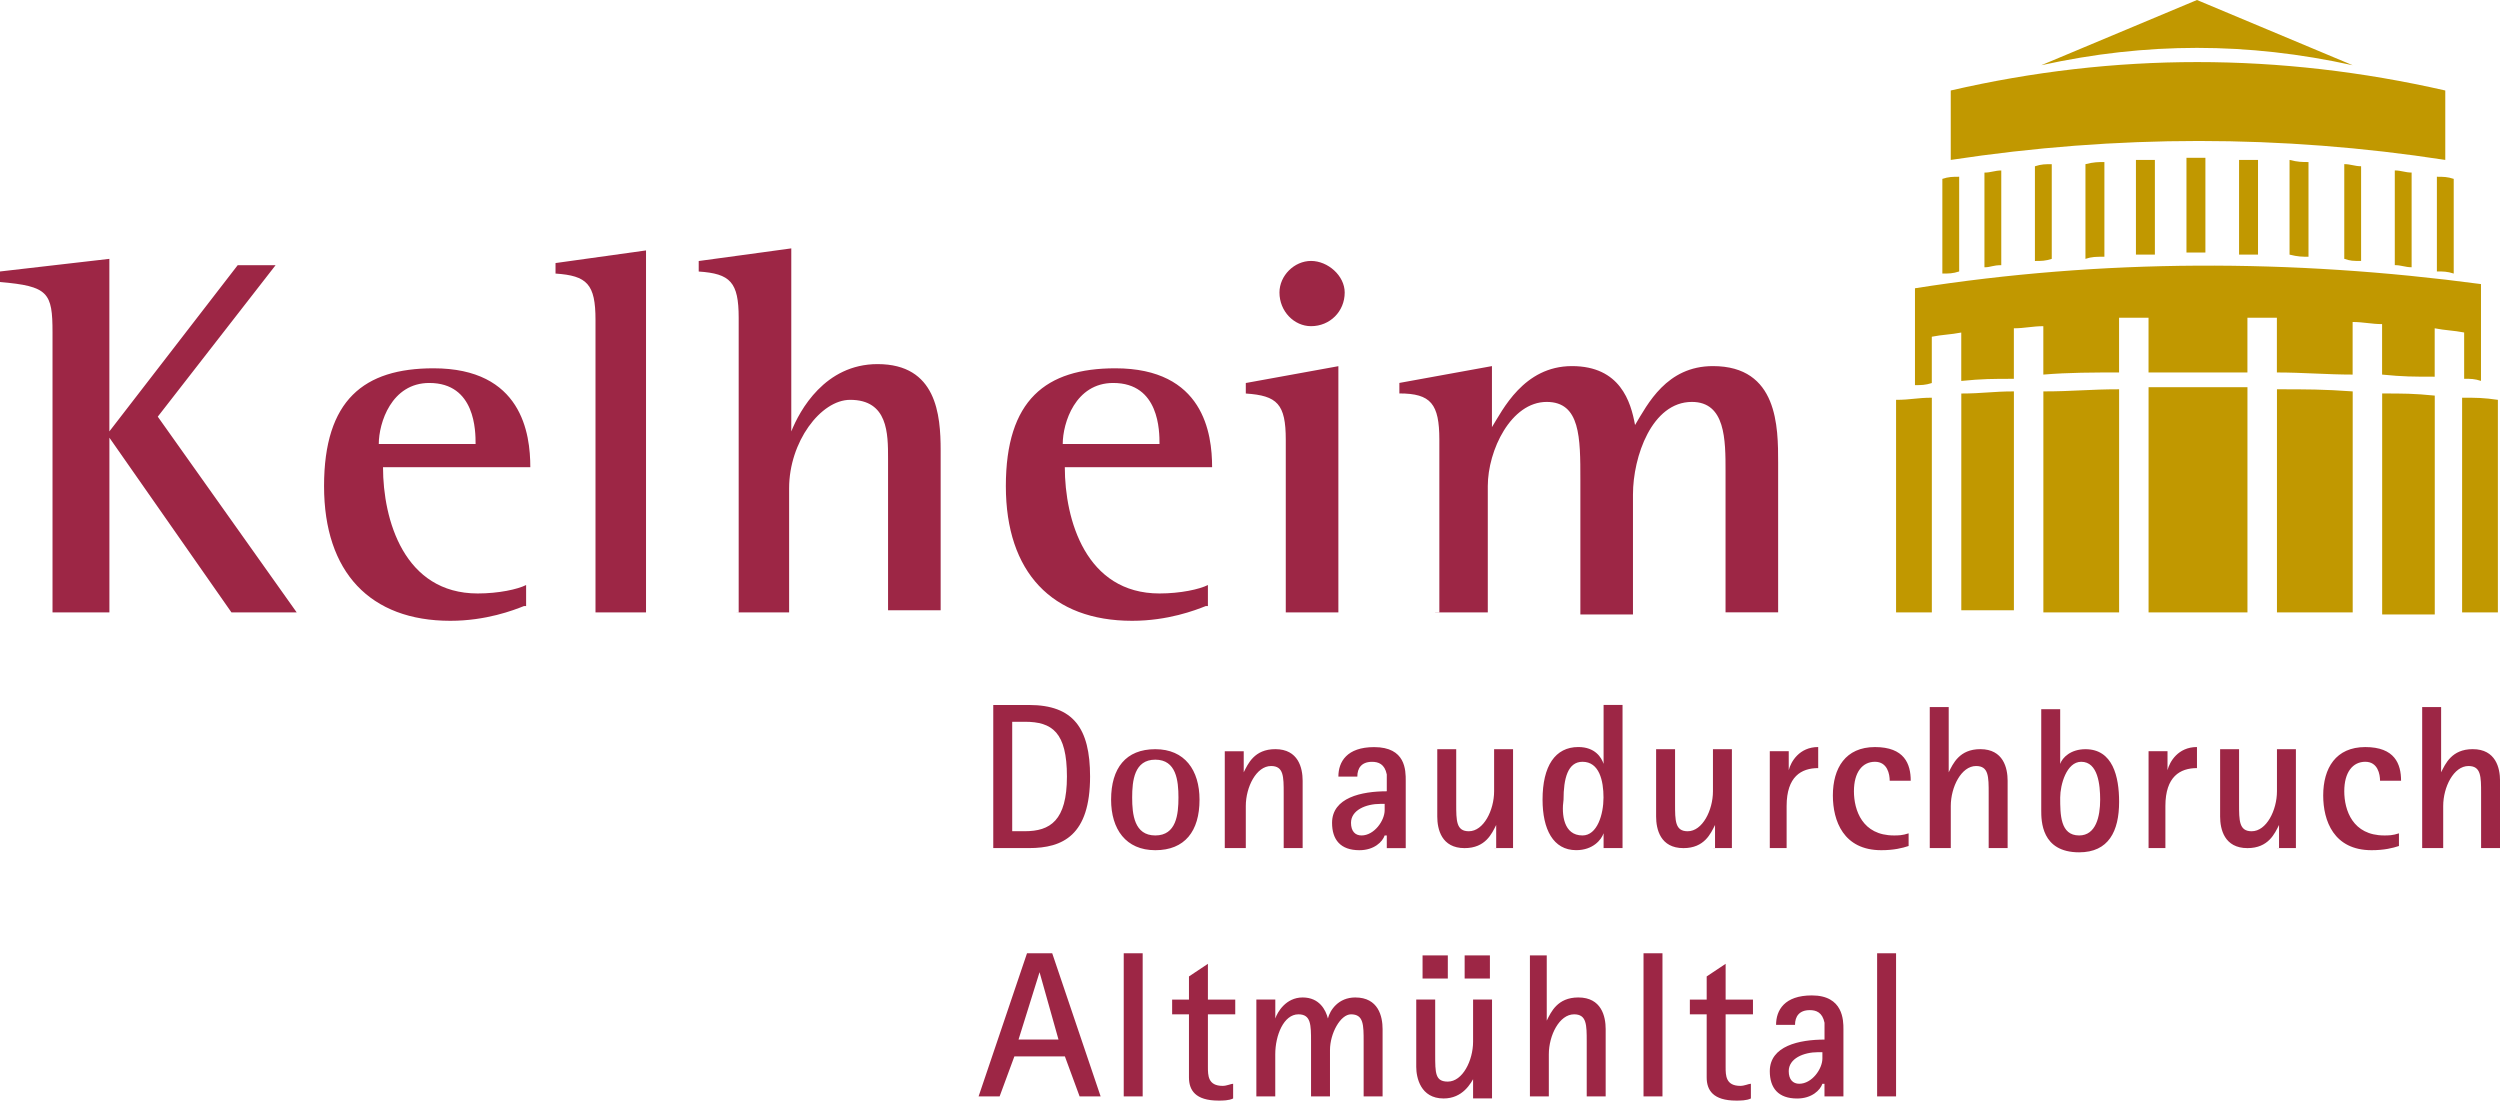
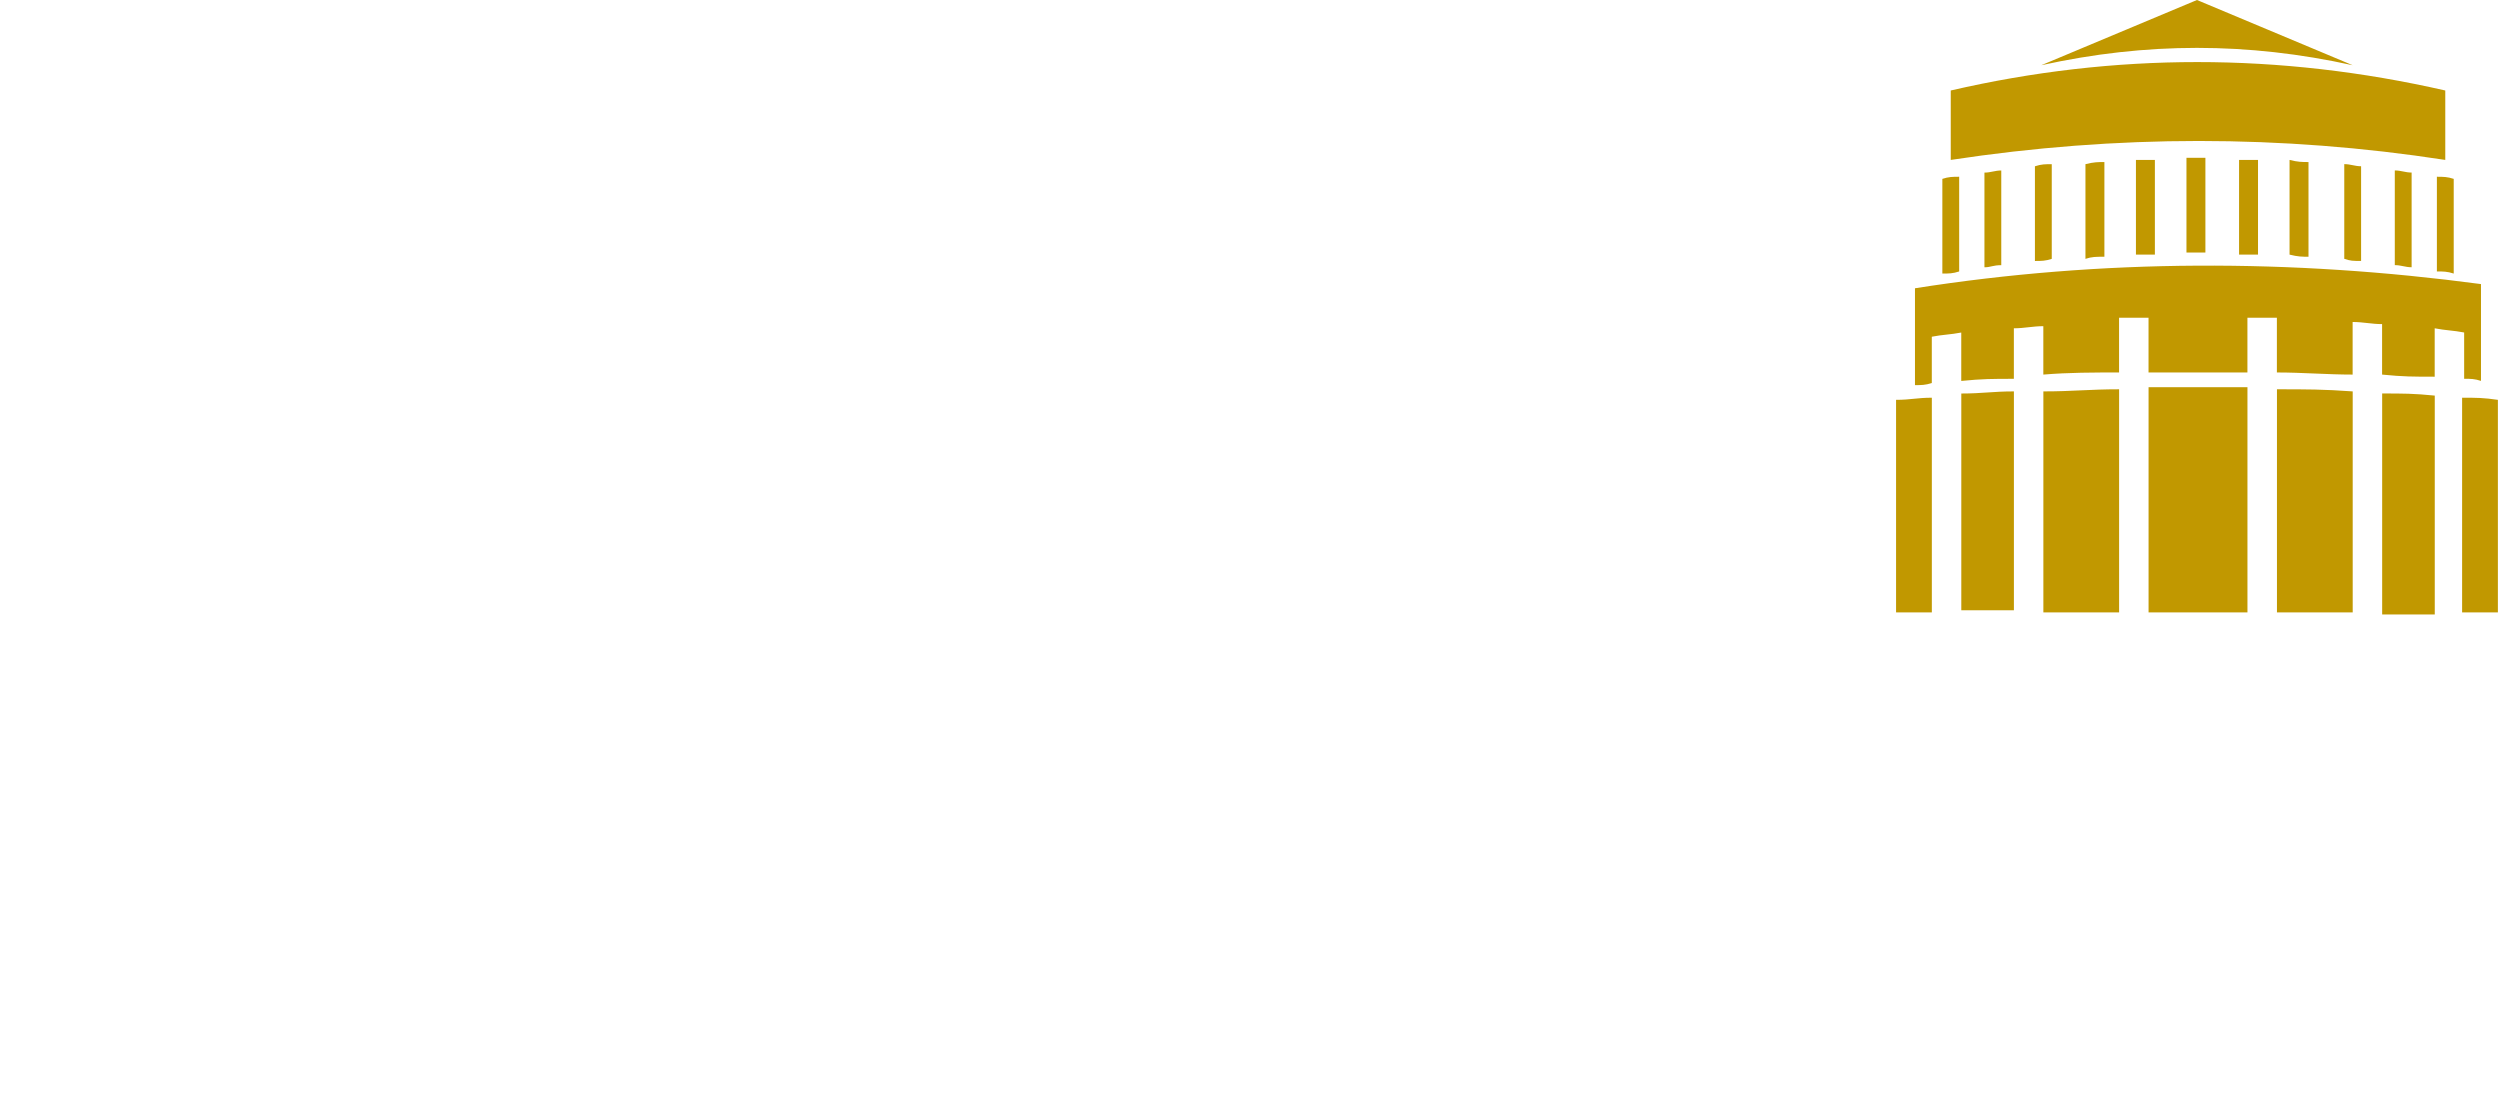
<svg xmlns="http://www.w3.org/2000/svg" id="Ebene_1" viewBox="0 0 601.68 264.88">
  <defs>
    <style>.cls-1{fill:#c19800;}.cls-2{fill:#9d2645;}</style>
  </defs>
-   <path class="cls-2" d="M345.41,147.38h12.66v-30.39c0-8.61,5.57-20.26,14.18-20.26,8.1,0,8.1,8.61,8.1,18.74v32.41h12.66v-28.87c0-9.12,4.56-22.28,14.18-22.28,8.1,0,8.1,9.12,8.1,16.71v33.93h12.66v-35.96c0-8.61,0-23.3-15.7-23.3-11.14,0-15.7,9.12-18.74,14.18-1.01-5.57-3.55-14.18-15.19-14.18s-16.71,10.64-19.25,14.69v-14.69l-22.28,4.05v2.53c7.6,0,9.62,2.53,9.62,11.14v41.53h-1.01ZM307.93,70.4c0-4.05,3.55-7.6,7.6-7.6s8.1,3.55,8.1,7.6c0,4.56-3.55,8.1-8.1,8.1-4.05,0-7.6-3.55-7.6-8.1M309.45,105.85c0-8.61-2.03-10.64-9.62-11.14v-2.53l22.28-4.05v59.26h-12.66v-41.53ZM279.06,106.86c0-3.04,0-14.69-11.14-14.69-9.12,0-12.15,9.62-12.15,14.69h23.3ZM290.2,145.86c-2.53,1.01-9.12,3.55-17.73,3.55-19.25,0-30.39-11.65-30.39-32.41s9.62-28.36,26.34-28.36c21.27,0,23.3,15.7,23.3,23.8h-35.45c0,12.66,5.06,30.39,22.79,30.39,5.06,0,9.62-1.01,11.65-2.03v5.06h-.51ZM177.26,147.38h12.66v-29.88c0-11.14,7.6-21.27,14.69-21.27,9.12,0,9.12,8.1,9.12,14.18v36.47h12.66v-38.49c0-8.61-1.01-20.76-15.19-20.76-12.66,0-18.74,11.14-20.76,16.21v-44.06l-22.28,3.04v2.53c7.6.51,9.62,2.53,9.62,11.14v70.91h-.51ZM142.82,147.38h12.66V60.27l-21.78,3.04v2.53c7.6.51,9.62,2.53,9.62,11.14v70.4h-.51ZM114.46,106.86c0-3.04,0-14.69-11.14-14.69-9.12,0-12.16,9.62-12.16,14.69h23.3ZM126.11,145.86c-2.53,1.01-9.12,3.55-17.73,3.55-19.25,0-30.39-11.65-30.39-32.41s9.62-28.36,26.34-28.36c21.27,0,23.3,15.7,23.3,23.8h-35.45c0,12.66,5.06,30.39,22.79,30.39,5.07,0,9.62-1.01,11.65-2.03v5.06h-.51ZM12.66,147.38h13.67v-42.04l29.37,42.04h15.7l-33.43-47.1,28.36-36.46h-9.12l-30.89,40.01v-41.53l-26.34,3.04v2.53c11.65,1.01,12.66,2.53,12.66,12.15v67.36ZM451.77,263.87h4.56v-34.44h-4.56v34.44ZM437.59,253.23c-3.54,0-7.09,1.52-7.09,4.56,0,2.03,1.01,3.04,2.53,3.04,3.04,0,5.57-3.55,5.57-6.08v-1.52h-1.01ZM438.6,260.83h0c-.51,1.52-2.53,3.55-6.08,3.55-4.56,0-6.58-2.53-6.58-6.58,0-6.08,7.09-7.6,13.17-7.6v-4.05c-.51-2.53-2.03-3.04-3.55-3.04-2.53,0-3.55,1.52-3.55,3.55h-4.56c0-3.55,2.03-7.09,8.61-7.09,7.6,0,7.6,6.08,7.6,8.1v16.21h-4.56v-3.04h-.51ZM421.38,260.83c-.51,0-1.52.51-2.53.51-3.54,0-3.54-2.53-3.54-4.56v-12.66h6.58v-3.55h-6.58v-8.61l-4.56,3.04v5.57h-4.05v3.55h4.05v15.19c0,3.04,1.52,5.57,7.09,5.57,1.01,0,2.53,0,3.55-.51v-3.55ZM395.55,263.87h4.56v-34.44h-4.56v34.44ZM368.2,263.87h4.56v-10.13c0-4.56,2.53-9.62,6.08-9.62,3.04,0,3.04,2.53,3.04,6.58v13.17h4.56v-16.21c0-3.04-1.01-7.6-6.58-7.6-5.06,0-6.58,3.55-7.6,5.57v-15.7h-4.05v33.93ZM352.5,229.94h6.08v5.57h-6.08v-5.57ZM342.37,229.94h6.08v5.57h-6.08v-5.57ZM355.03,258.8h0c-1.01,2.03-3.04,5.57-7.6,5.57-5.57,0-6.58-5.07-6.58-7.6v-16.21h4.56v13.17c0,4.56,0,6.58,3.04,6.58,3.55,0,6.08-5.06,6.08-9.62v-10.13h4.56v23.8h-4.56v-5.57h.51ZM302.36,263.87h4.56v-10.13c0-4.56,2.03-9.62,5.57-9.62,3.04,0,3.04,2.53,3.04,6.58v13.17h4.56v-11.14c0-4.05,2.53-8.61,5.06-8.61,3.04,0,3.04,2.53,3.04,6.58v13.17h4.56v-16.21c0-3.04-1.01-7.6-6.58-7.6-4.05,0-6.08,3.04-6.58,5.06-.51-2.03-2.03-5.06-6.08-5.06s-6.08,3.55-6.58,5.06v-4.56h-4.56v23.3ZM296.79,260.83c-.51,0-1.52.51-2.53.51-3.55,0-3.55-2.53-3.55-4.56v-12.66h6.58v-3.55h-6.58v-8.61l-4.56,3.04v5.57h-4.05v3.55h4.05v15.19c0,3.04,1.52,5.57,7.09,5.57,1.01,0,2.53,0,3.54-.51v-3.55ZM270.45,263.87h4.56v-34.44h-4.56v34.44ZM245.13,250.19h9.62l-4.56-16.21-5.06,16.21ZM247.16,229.43h6.08l11.65,34.44h-5.06l-3.54-9.62h-12.16l-3.55,9.62h-5.06l11.65-34.44ZM583.45,204.11h4.56v-10.13c0-4.56,2.53-9.62,6.08-9.62,3.04,0,3.04,2.53,3.04,6.58v13.17h4.56v-16.21c0-3.04-1.01-7.6-6.58-7.6-5.06,0-6.58,3.54-7.6,5.57v-15.7h-4.56v33.93h.51ZM577.37,200.56c-1.52.51-2.53.51-3.55.51-7.6,0-9.62-6.08-9.62-10.64s2.03-7.09,5.06-7.09,3.55,3.04,3.55,4.56h5.06c0-4.05-1.52-8.1-8.61-8.1s-10.13,5.07-10.13,11.65c0,6.08,2.53,13.17,11.65,13.17,3.04,0,5.06-.51,6.58-1.01v-3.04ZM548,204.11h4.56v-23.8h-4.56v10.13c0,4.56-2.53,9.62-6.08,9.62-3.04,0-3.04-2.53-3.04-6.58v-13.17h-4.56v16.21c0,3.04,1.01,7.6,6.58,7.6,5.07,0,6.58-3.55,7.6-5.57v5.57h-.51ZM516.59,204.11h4.56v-10.13c0-7.09,3.55-9.12,7.6-9.12v-5.07c-4.56,0-6.58,3.55-7.09,5.57v-4.56h-4.56v23.3h-.51ZM500.39,201.07c4.05,0,5.06-4.56,5.06-8.61,0-3.55-.51-9.12-4.56-9.12-3.55,0-5.06,5.57-5.06,8.61,0,4.05,0,9.12,4.56,9.12M495.83,183.85h0c.51-1.52,2.53-3.54,6.08-3.54,6.58,0,8.1,6.58,8.1,12.66,0,7.09-2.53,12.16-9.62,12.16-9.12,0-9.12-7.6-9.12-10.13v-24.31h4.56v13.17ZM464.94,204.11h4.56v-10.13c0-4.56,2.53-9.62,6.08-9.62,3.04,0,3.04,2.53,3.04,6.58v13.17h4.56v-16.21c0-3.04-1.01-7.6-6.58-7.6-5.06,0-6.58,3.54-7.6,5.57v-15.7h-4.56v33.93h.51ZM459.36,200.56c-1.52.51-2.53.51-3.55.51-7.6,0-9.62-6.08-9.62-10.64s2.03-7.09,5.06-7.09,3.55,3.04,3.55,4.56h5.06c0-4.05-1.52-8.1-8.61-8.1s-10.13,5.07-10.13,11.65c0,6.08,2.53,13.17,11.65,13.17,3.04,0,5.06-.51,6.58-1.01v-3.04ZM425.43,204.11h4.56v-10.13c0-7.09,3.54-9.12,7.6-9.12v-5.07c-4.56,0-6.58,3.55-7.09,5.57v-4.56h-4.56v23.3h-.51ZM412.26,204.11h4.56v-23.8h-4.56v10.13c0,4.56-2.53,9.62-6.08,9.62-3.04,0-3.04-2.53-3.04-6.58v-13.17h-4.56v16.21c0,3.04,1.01,7.6,6.58,7.6,5.07,0,6.58-3.55,7.6-5.57v5.57h-.51ZM380.86,201.07c3.55,0,5.06-5.06,5.06-9.12s-1.01-8.61-5.06-8.61c-3.55,0-4.56,4.05-4.56,9.12-.51,3.55,0,8.61,4.56,8.61M385.93,200.56h0c-.51,1.52-2.53,4.05-6.58,4.05-5.57,0-8.1-5.06-8.1-12.16,0-8.1,3.04-12.66,8.61-12.66,4.05,0,5.57,2.53,6.08,4.05v-14.18h4.56v34.44h-4.56v-3.55ZM359.59,204.11h4.56v-23.8h-4.56v10.13c0,4.56-2.53,9.62-6.08,9.62-3.04,0-3.04-2.53-3.04-6.58v-13.17h-4.56v16.21c0,3.04,1.01,7.6,6.58,7.6,5.06,0,6.58-3.55,7.6-5.57v5.57h-.51ZM332.24,193.47c-3.55,0-7.09,1.52-7.09,4.56,0,2.03,1.01,3.04,2.53,3.04,3.04,0,5.57-3.55,5.57-6.08v-1.52h-1.01ZM333.25,201.07h0c-.51,1.52-2.53,3.55-6.08,3.55-4.56,0-6.58-2.53-6.58-6.58,0-6.08,7.09-7.6,13.17-7.6v-4.05c-.51-2.53-2.03-3.04-3.55-3.04-2.53,0-3.54,1.52-3.54,3.55h-4.56c0-3.55,2.03-7.09,8.61-7.09,7.6,0,7.6,5.57,7.6,8.1v16.21h-4.56v-3.04h-.51ZM295.27,204.11h4.56v-10.13c0-4.56,2.53-9.62,6.08-9.62,3.04,0,3.04,2.53,3.04,6.58v13.17h4.56v-16.21c0-3.04-1.01-7.6-6.58-7.6-5.06,0-6.58,3.54-7.6,5.57v-5.06h-4.56v23.3h.51ZM278.05,201.07c5.06,0,5.57-5.06,5.57-9.12s-.51-9.12-5.57-9.12-5.57,5.06-5.57,9.12.51,9.12,5.57,9.12M267.41,192.46c0-7.6,3.55-12.15,10.64-12.15s10.64,5.06,10.64,12.15c0,7.6-3.55,12.16-10.64,12.16s-10.64-5.06-10.64-12.16M244.12,200.05h2.53c6.08,0,10.13-2.53,10.13-13.17s-3.55-13.17-10.13-13.17h-3.04v26.34h.51ZM239.05,169.67h8.61c10.64,0,14.69,5.57,14.69,17.22,0,14.18-6.58,17.22-14.69,17.22h-8.61v-34.44Z" />
  <path class="cls-1" d="M588.51,24.31v-2.53c-40.01-9.12-79.52-9.12-119.02,0v16.71c40.01-6.08,79.52-6.08,119.02,0v-14.18M540.9,147.38v-54.19h-23.8v54.19h23.8ZM484.69,147.38v-53.18c-5.06,0-7.6.51-12.66.51v52.17h12.66v.51ZM464.94,147.38v-51.66c-3.55,0-5.06.51-8.61.51v51.15h8.61ZM510.01,147.38v-53.69c-7.09,0-11.14.51-18.23.51v53.18h18.23ZM601.17,147.38v-51.15c-3.54-.51-5.06-.51-8.61-.51v51.66h8.61ZM585.98,147.38v-52.17c-5.06-.51-7.6-.51-12.66-.51v53.18h12.66v-.51ZM566.23,147.38v-53.18c-7.09-.51-11.14-.51-18.23-.51v53.69h18.23ZM528.75,0l-37.48,15.7c25.32-5.57,49.63-5.57,74.96,0l-37.48-15.7ZM460.88,69.39v23.3c1.52,0,2.53,0,4.05-.51v-11.14c2.53-.51,4.56-.51,7.09-1.01v11.65c5.06-.51,7.6-.51,12.66-.51v-12.16c2.53,0,4.56-.51,7.09-.51v11.65c6.08-.51,12.16-.51,18.23-.51v-13.17h7.09v13.17h23.8v-13.17h7.09v13.17c6.08,0,12.16.51,18.23.51v-12.66c2.53,0,4.56.51,7.09.51v12.15c5.06.51,7.6.51,12.66.51v-11.65c2.53.51,4.56.51,7.09,1.01v11.14c1.52,0,2.53,0,4.05.51v-23.3c-45.58-6.08-91.16-6.08-136.24,1.01M590.54,65.84v-22.79c-1.52-.51-2.53-.51-4.05-.51v22.79c1.52,0,2.53,0,4.05.51M580.41,64.32v-22.79c-1.52,0-2.53-.51-4.05-.51v22.79c1.52,0,2.53.51,4.05.51M568.25,62.8v-22.79c-1.52,0-2.53-.51-4.05-.51v22.79c1.52.51,2.03.51,4.05.51M555.59,61.79v-22.79c-1.52,0-2.53,0-4.56-.51v22.79c2.03.51,3.04.51,4.56.51M543.44,61.28v-22.79h-4.56v22.79h4.56M530.78,37.98h-4.56v22.79h4.56v-22.79ZM518.62,61.28v-22.79h-4.56v22.79h4.56M506.47,61.79v-22.79c-1.52,0-2.53,0-4.56.51v22.79c1.52-.51,2.53-.51,4.56-.51M481.65,63.82v-22.79c-1.52,0-2.53.51-4.05.51v22.79c1.52,0,2.03-.51,4.05-.51M493.8,62.3v-22.79c-1.52,0-2.53,0-4.05.51v22.79c1.52,0,2.53,0,4.05-.51M471.52,65.33c-1.52.51-2.53.51-4.05.51v-22.79c1.52-.51,2.53-.51,4.05-.51v22.79" />
</svg>